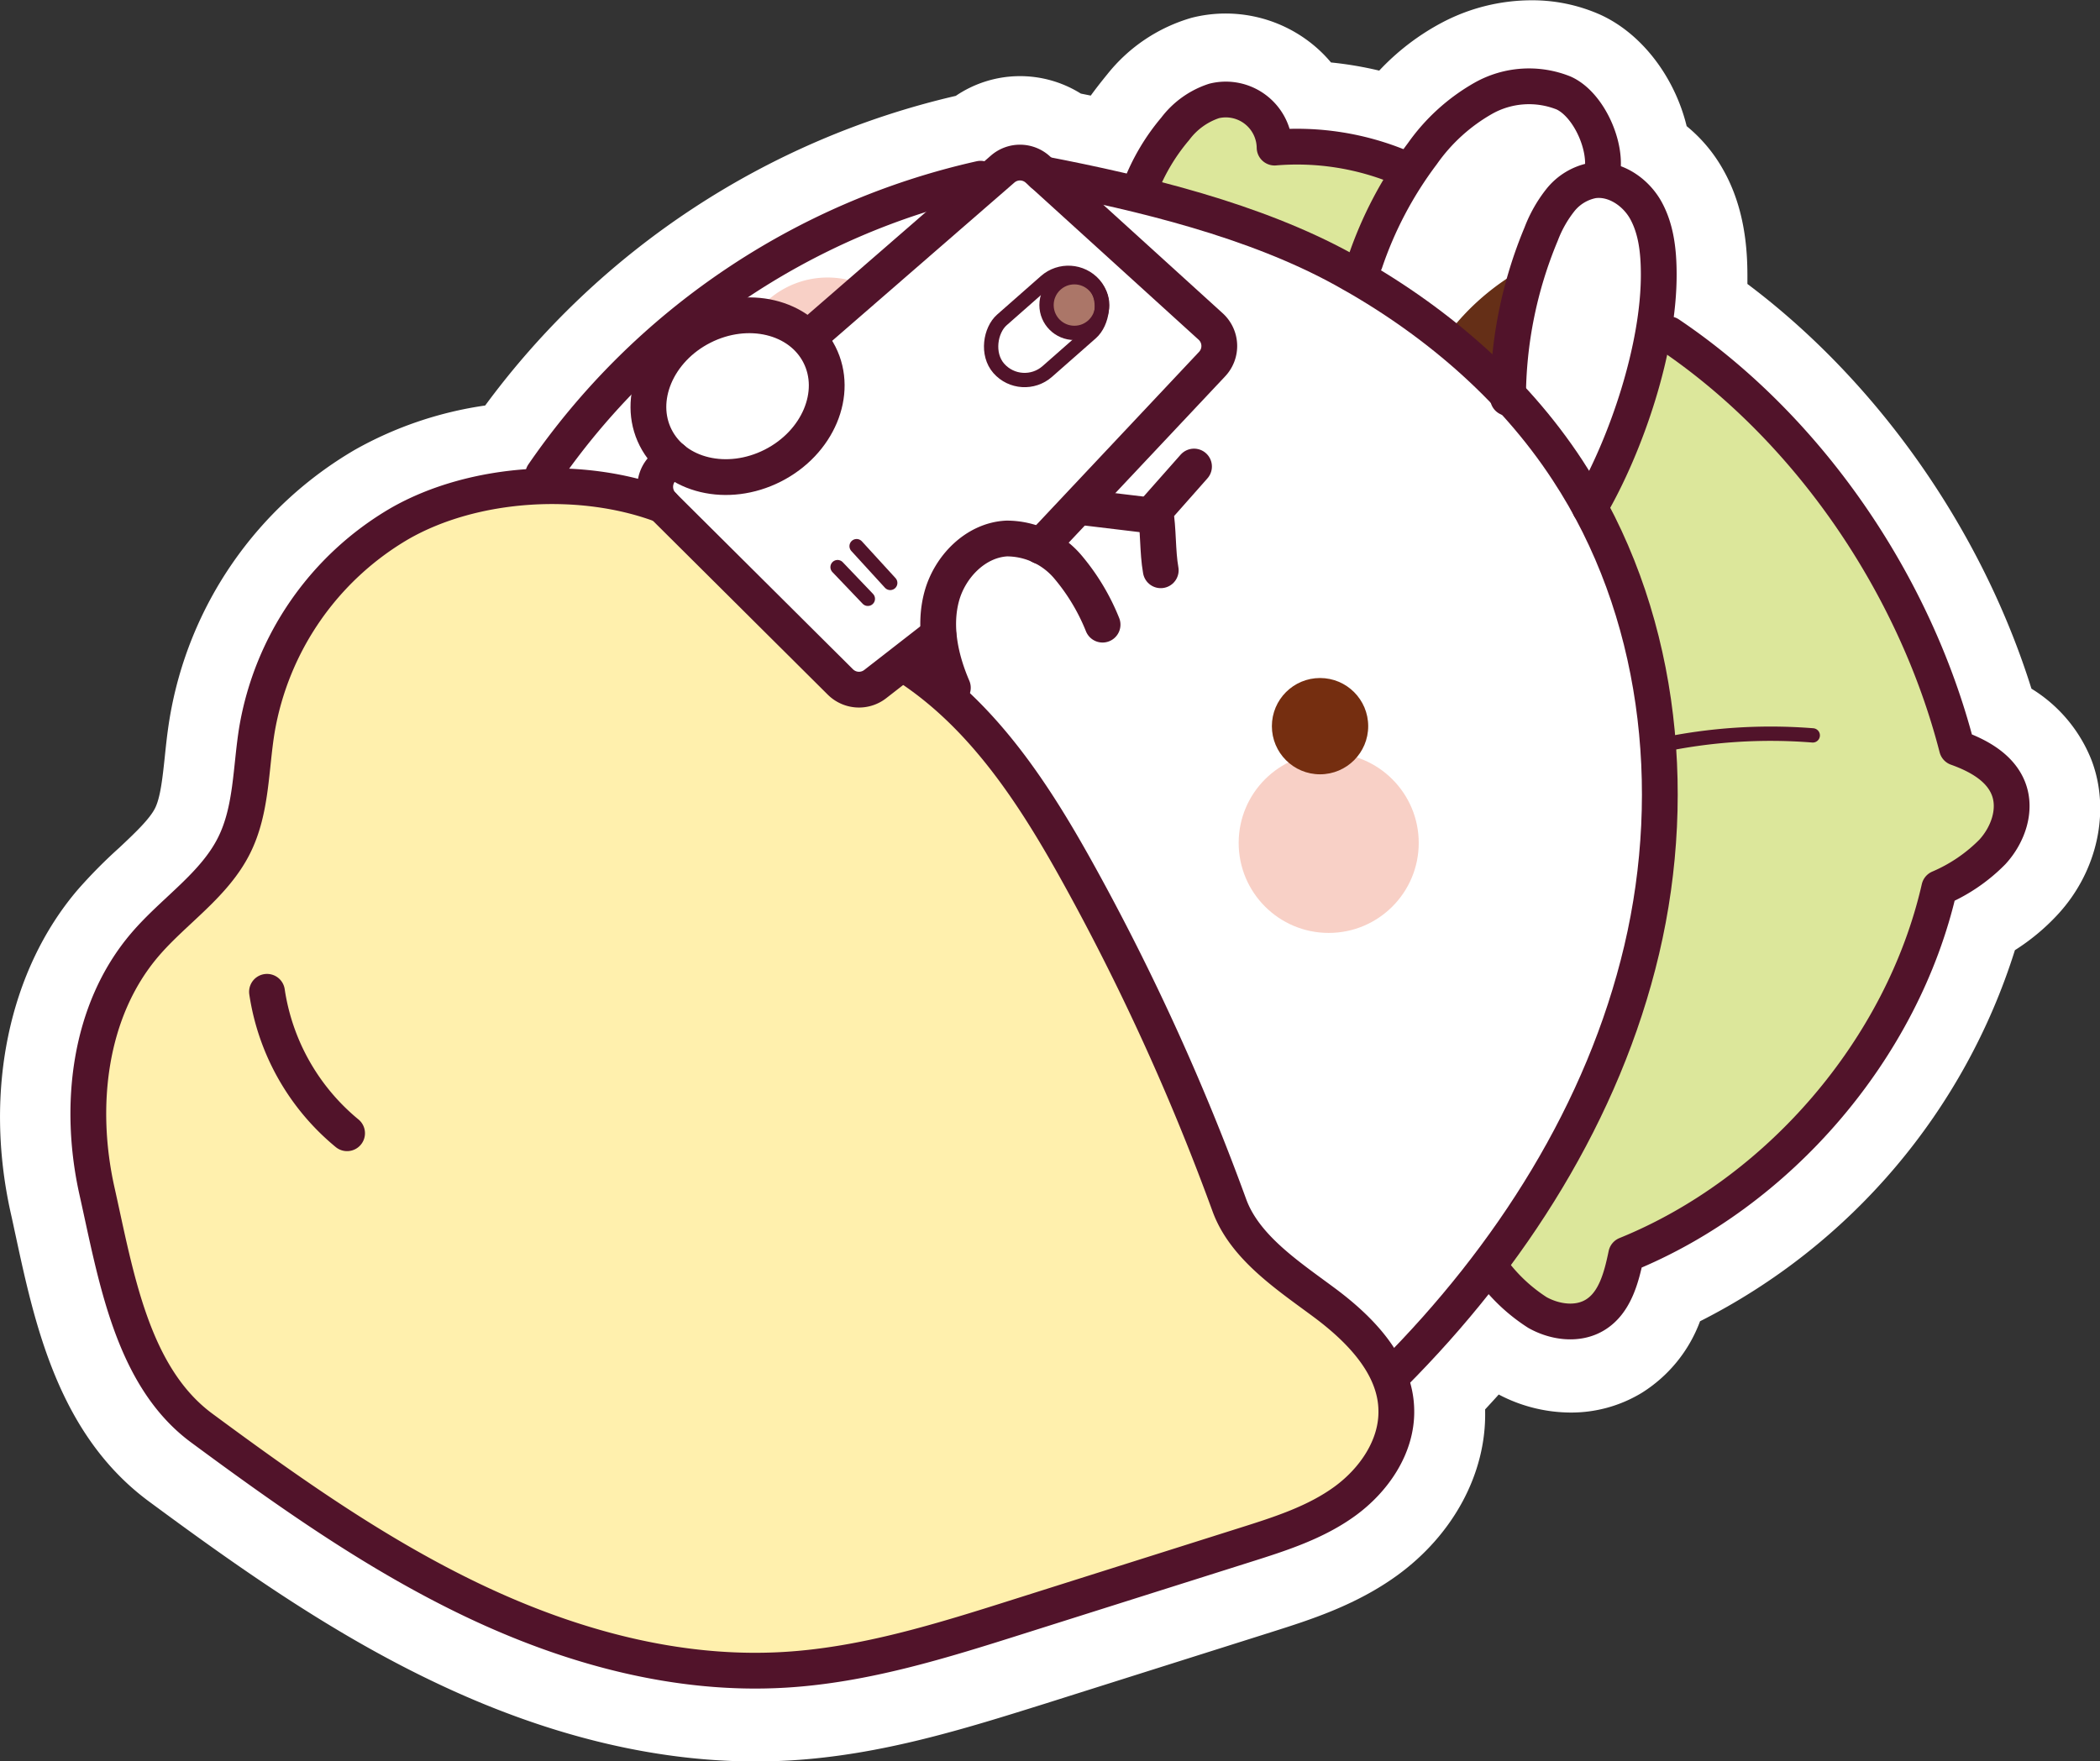
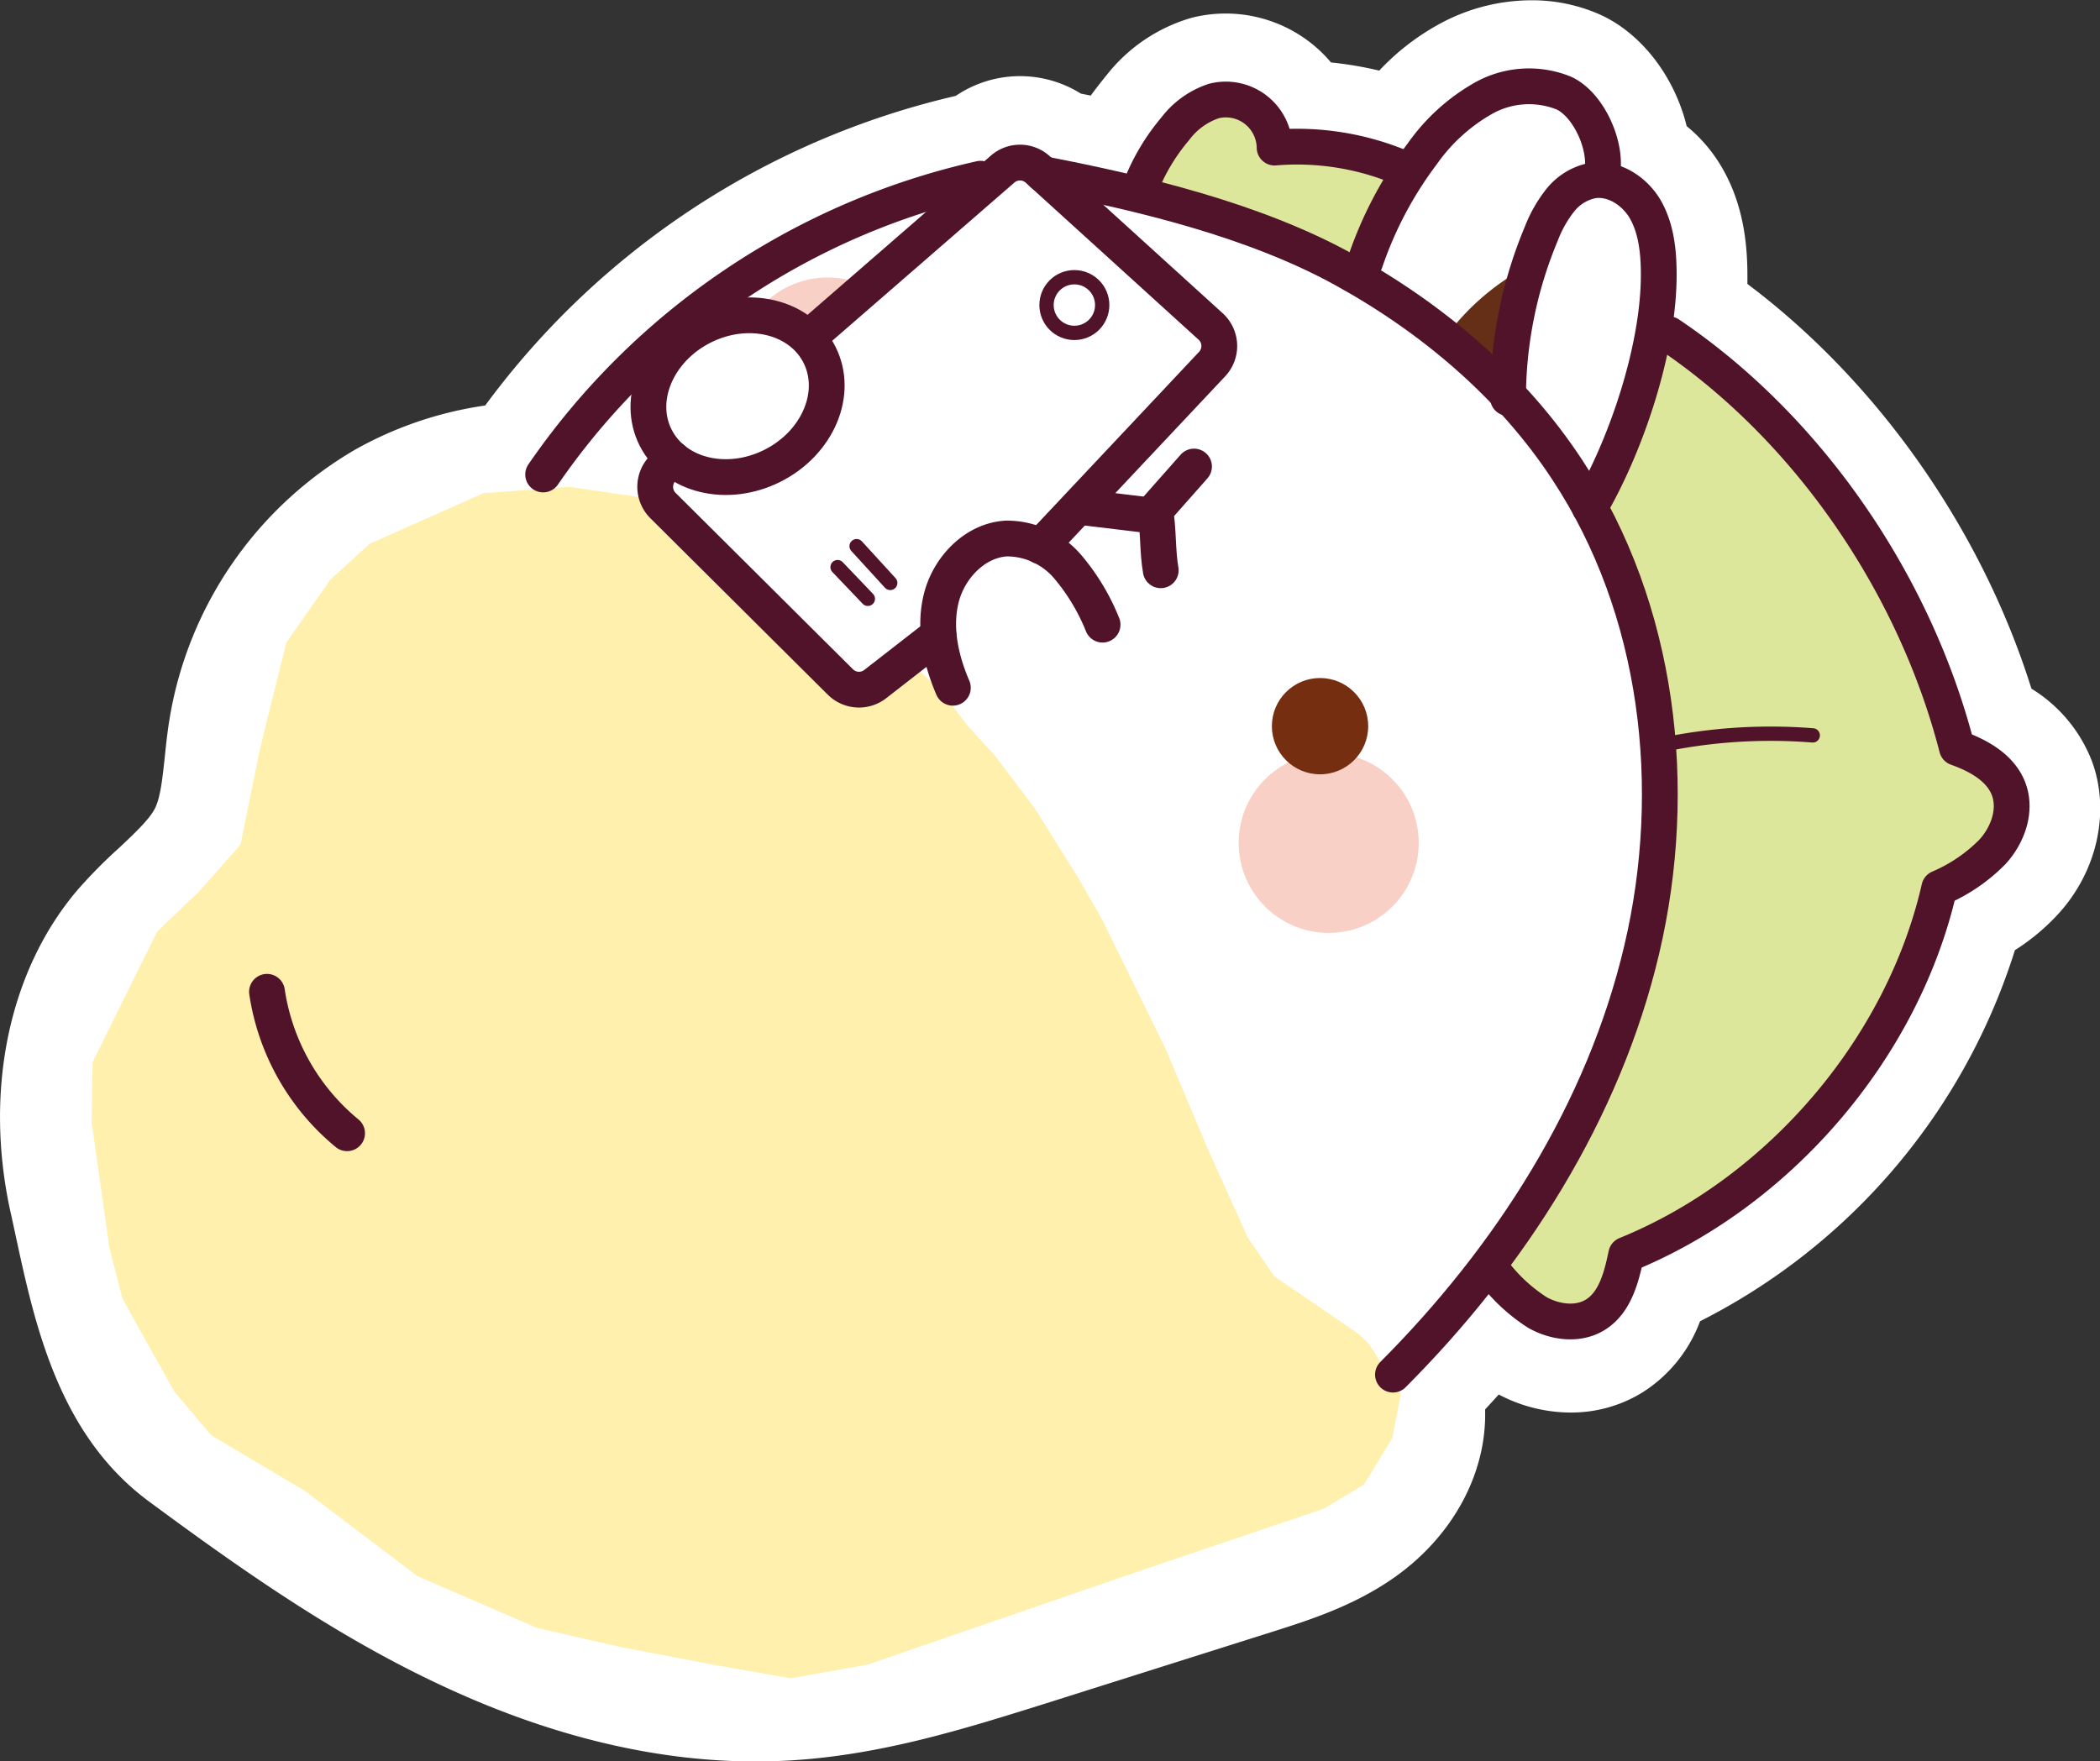
<svg xmlns="http://www.w3.org/2000/svg" viewBox="0 0 293.45 246.2">
  <rect x="0" y="0" width="293.45" height="246.2" fill="#333333" stroke="none" />
  <defs>
    <style>.cls-1{fill:#fff;}.cls-2{fill:#fff0ad;}.cls-3{fill:#f8d0c6;}.cls-4{fill:#752e10;}.cls-5{fill:#ab7668;}.cls-6{fill:#dce79b;}.cls-7{fill:#652f17;}.cls-8,.cls-9{fill:none;stroke:#51132a;stroke-linecap:round;stroke-linejoin:round;}.cls-8{stroke-width:5px;}.cls-9{stroke-width:2px;}</style>
  </defs>
  <g>
    <path d="M108.2,272.57c-13.57,0-27.87-3.53-42.51-10.5-14.23-6.78-27.14-16-39.14-24.8C15.39,229.06,12.26,214.6,9.75,203c-.23-1.07-.45-2.11-.68-3.14-3.45-15.5-.35-30.78,8.3-40.89a67.44,67.44,0,0,1,5.38-5.43c2.64-2.47,4.92-4.59,6.1-7s1.47-5.37,1.84-8.88c.18-1.69.36-3.41.65-5.17a48.66,48.66,0,0,1,23.5-34A48.32,48.32,0,0,1,73.3,92.71a108.35,108.35,0,0,1,64.83-43.24l.22,0a11,11,0,0,1,13.41-.27c2,.39,3.89.79,5.72,1.19a34.4,34.4,0,0,1,3.78-5.43c1-1.23,4.23-5,9.22-6.26a14,14,0,0,1,3.49-.44,14.12,14.12,0,0,1,12,6.65,46.24,46.24,0,0,1,11.09,2,30.74,30.74,0,0,1,9.52-8,21.85,21.85,0,0,1,10-2.49,18.32,18.32,0,0,1,7.62,1.6c4.92,2.22,8.74,7.94,9.63,13.89a16.43,16.43,0,0,1,5.27,5.65c2.38,4.24,2.71,8.85,2.72,12.39,0,1.13,0,2.32-.12,3.56,18.84,13.32,33.82,34.51,40.6,57.43a16,16,0,0,1,7.93,8.45c2,5.3.56,11.73-3.72,16.39A25.69,25.69,0,0,1,280,160.8a82.25,82.25,0,0,1-43.82,51.55,16,16,0,0,1-6.73,9.38,14,14,0,0,1-7.36,2,16.75,16.75,0,0,1-8.17-2.2,20.75,20.75,0,0,1-2.78-1.87q-3,3.48-6.14,6.81a18.23,18.23,0,0,1,.16,2.2c.13,7-3.7,14-10.25,18.79-5.1,3.7-11.11,5.6-15.94,7.13l-31.62,10c-11,3.49-22.39,7.09-34.61,7.82C111.25,272.52,109.72,272.57,108.2,272.57Z" class="cls-1" transform="translate(-2.69 -31.37)" />
    <path d="M216.6,41.37a13.47,13.47,0,0,1,5.56,1.15c4,1.83,7.11,7.65,6.87,12.48a11.05,11.05,0,0,1,5.73,5c1.82,3.24,2.07,7,2.08,10a45.38,45.38,0,0,1-.42,6.17,2.38,2.38,0,0,1,.81.34c19.35,13,34.57,34.65,40.9,58,3.87,1.59,6.37,3.84,7.45,6.68,1.35,3.54.28,7.95-2.73,11.23a23.68,23.68,0,0,1-7.12,5.08c-5.48,22.29-22.48,42.22-43.75,51.32-.77,3.33-2,6.79-5.14,8.72a9,9,0,0,1-4.74,1.28,11.74,11.74,0,0,1-5.72-1.56,21.77,21.77,0,0,1-5.64-4.88,153.68,153.68,0,0,1-11.16,12.6,15,15,0,0,1,.6,3.88c.09,5.38-3,10.85-8.19,14.64-4.45,3.23-9.8,4.92-14.52,6.41l-31.62,10c-10.72,3.39-21.8,6.9-33.39,7.58-1.41.09-2.83.13-4.26.13-12.83,0-26.38-3.36-40.36-10s-26.52-15.62-38.32-24.3c-9.65-7.1-12.43-20-14.88-31.32L14,198.75c-3.11-14-.41-27.63,7.22-36.55a64.08,64.08,0,0,1,5-5c2.88-2.67,5.59-5.21,7.17-8.41s1.93-6.74,2.33-10.57c.17-1.6.35-3.25.61-4.89a43.61,43.61,0,0,1,21.07-30.43,44.57,44.57,0,0,1,19-5.41,2.63,2.63,0,0,1,.34-.79A103.29,103.29,0,0,1,139.2,54.35a2.61,2.61,0,0,1,.48-.05,2.79,2.79,0,0,1,.58.07l1-.86a6,6,0,0,1,8.05.09l.24.22c3.37.65,7,1.4,10.67,2.27a30.64,30.64,0,0,1,4.86-7.93,13.41,13.41,0,0,1,6.65-4.66,9,9,0,0,1,2.25-.28,9.15,9.15,0,0,1,8.83,6.62l1.13,0a41.33,41.33,0,0,1,14.93,2.92c.24-.34.48-.69.74-1,3.06-4,6-6.72,9.31-8.42a16.85,16.85,0,0,1,7.69-1.93m0-10a26.86,26.86,0,0,0-12.29,3.05,33.52,33.52,0,0,0-8.9,6.78,51,51,0,0,0-6.74-1.14,18.88,18.88,0,0,0-3-2.87,19.28,19.28,0,0,0-16.45-3.38,23.28,23.28,0,0,0-11.79,7.88c-.82,1-1.6,2-2.33,3l-1.39-.28a16,16,0,0,0-17.47.32A113.43,113.43,0,0,0,70.49,88.05,52.17,52.17,0,0,0,52.35,94.2a53.65,53.65,0,0,0-25.94,37.49c-.32,1.91-.52,3.79-.69,5.44-.31,2.92-.6,5.67-1.36,7.2s-2.83,3.49-5,5.53a69.65,69.65,0,0,0-5.78,5.84C3.91,167,.4,183.9,4.19,200.92c.23,1,.45,2.07.68,3.12,2.68,12.44,6,27.92,18.72,37.26,12.19,9,25.32,18.32,40,25.28,15.31,7.29,30.34,11,44.66,11,1.62,0,3.25-.05,4.85-.14,12.83-.76,24.52-4.46,35.82-8l31.62-10c5.17-1.64,11.61-3.68,17.37-7.85,7.87-5.71,12.47-14.28,12.31-22.93v-.29c.64-.69,1.27-1.38,1.9-2.08a21.71,21.71,0,0,0,10,2.52,19,19,0,0,0,10-2.76,20,20,0,0,0,8.13-10,87.49,87.49,0,0,0,44-51.87,29.92,29.92,0,0,0,6-5c5.54-6,7.39-14.5,4.71-21.55a20.57,20.57,0,0,0-8.4-10c-7-22.33-21.53-42.94-39.69-56.57,0-.38,0-.75,0-1.12,0-3.82-.38-9.52-3.37-14.82A21.25,21.25,0,0,0,238.38,49c-1.65-6.79-6.22-12.93-12.1-15.59a23.37,23.37,0,0,0-9.68-2Z" class="cls-1" transform="translate(-2.69 -31.37)" />
    <polygon points="51.65 76.01 67.55 68.94 79.54 68.05 91.54 69.81 119.15 95.49 123.75 94.14 127.51 92.84 134.19 99.17 144.73 113.16 150.27 122 162.87 143.98 175.33 172.66 178.18 176.71 185.46 182.34 191.26 187.79 195.75 194.81 194.56 201.01 190.59 207.52 185.01 210.87 160.39 219.2 151.6 222.21 121.35 232.64 110.47 234.59 99.88 232.72 86.82 230.24 75.03 227.54 58.37 220.33 42.6 208.39 29.52 200.62 24.36 194.5 17.13 181.56 15.3 174.49 12.8 156.82 12.94 148.48 21.95 130.23 27.92 124.5 33.6 118.08 36.37 104.5 40.01 89.83 46.11 81.08 51.65 76.01" class="cls-2" />
    <path d="M78.59,98.91,91.37,100l5.23,3.31,25.25,25.17,5.24-2.35,3.86-2.4,7,9.13,6.77,7.4,10.84,17.3,10.06,20.52,5.77,13.71,5.66,12.55,3.7,5.42,12.26,8.38,4.76,5.36,7.65-8.79L218.16,198l6.27-14.92,6.67-17L233,155.87l.63-17,.17-11.42L229,110l-2.54-7.21L230,92.26l3.62-11.78,1.81-14.2L233.84,59l-3.48-2.46-3.22-.84-1.61-3.06a4.7,4.7,0,0,0-.93-3.81,24.61,24.61,0,0,1-2.54-4.37L217.91,43l-5.56,1.13-6.56,4-9.41,9.63-4,12.43-2.68-1.5-21.46-7.25L154.72,57l-11.22-1.7-9.75,2.42L112,67l-7.28,5.79L85.05,89.24l-3.93,4.91Z" class="cls-1" transform="translate(-2.69 -31.37)" />
    <circle cx="185.67" cy="117.82" r="12.58" class="cls-3" />
    <path d="M115.05,77.16c3.1-1,5.55-3.93,8.23-6a12.71,12.71,0,0,0-4.94-1,12.56,12.56,0,0,0-10.41,5.52C110.35,76.36,112.52,78,115.05,77.16Z" class="cls-3" transform="translate(-2.69 -31.37)" />
    <circle cx="184.46" cy="101.5" r="6.73" class="cls-4" />
-     <circle cx="150.13" cy="42.71" r="3.62" class="cls-5" />
    <path d="M210.37,207.51c.35.67,3.42,5.1,3.42,5.1l4.47,3.47,4.05.36,3.76-1.61,2.87-4.31,2.51-4.42L242.56,200l17.16-15.08,6.7-11.94,3.78-6.61.9-2.27,2.5-8.21,5-3.16,3.15-5,.77-4-1.61-4.17-3.15-3.09-6.41-12.7-3-10-7.38-10.79-12-14.28L238.07,79.6l-2.92-2.27-.67.28L230.41,91.5l-5,9.87-.92.94,9.66,30.56,0,9.8-1.33,16.47-5.1,21.22-3.07,4.4L217,198.51l-2.44,2.86Z" class="cls-6" transform="translate(-2.69 -31.37)" />
    <polygon points="190.46 39.2 193.65 31.24 195.77 24.33 195.77 22.3 179.56 20.55 176.62 20.77 174.66 14.8 171.11 13.09 166.64 14.7 162.8 17.42 160.29 22.23 158.76 27.14 185.83 35.22 190.46 39.2" class="cls-6" />
    <path d="M205,78.06a33.89,33.89,0,0,1,10.66-9.2,55.4,55.4,0,0,0-2.08,17.34Z" class="cls-7" transform="translate(-2.69 -31.37)" />
    <path d="M135.84,127.5c-1.72-4-2.69-8.51-1.57-12.71s4.75-7.93,9.09-8.15a11.2,11.2,0,0,1,8.46,3.86,29.48,29.48,0,0,1,4.94,8.18" class="cls-8" transform="translate(-2.69 -31.37)" />
    <ellipse cx="105.76" cy="86.74" class="cls-8" rx="12.83" ry="10.88" transform="translate(-30.49 25.85) rotate(-26.89)" />
-     <rect width="9.6" height="17.75" x="144.13" y="68.12" class="cls-9" rx="4.8" transform="translate(105.64 -117.04) rotate(48.65)" />
    <circle cx="150.13" cy="42.64" r="3.89" class="cls-9" />
    <line x1="117.04" x2="121.27" y1="79.27" y2="83.7" class="cls-9" />
    <line x1="119.7" x2="124.4" y1="76.34" y2="81.48" class="cls-9" />
    <path d="M116.44,77.9,142.8,55a3.69,3.69,0,0,1,4.91.06L171.86,77a3.69,3.69,0,0,1,.21,5.26l-23.95,25.47" class="cls-8" transform="translate(-2.69 -31.37)" />
    <path d="M96.67,95.5l-1.32,1.28a3.7,3.7,0,0,0,0,5.27l24.77,24.64a3.69,3.69,0,0,0,4.87.3l8.83-6.87" class="cls-8" transform="translate(-2.69 -31.37)" />
    <path d="M154.27,102.31l8.33,1" class="cls-8" transform="translate(-2.69 -31.37)" />
    <path d="M169.54,96.58l-5.42,6.13c.47,2.62.3,5.75.77,8.37" class="cls-8" transform="translate(-2.69 -31.37)" />
    <path d="M213.42,87a59.77,59.77,0,0,1,4.63-22.92,17.78,17.78,0,0,1,2.66-4.71,7.63,7.63,0,0,1,4.54-2.77c3-.45,6,1.56,7.45,4.21s1.77,5.78,1.78,8.82c.05,10.28-4.45,23.79-9.63,32.68" class="cls-8" transform="translate(-2.69 -31.37)" />
    <path d="M193.45,68a53.75,53.75,0,0,1,8-15.15A26.27,26.27,0,0,1,210,45.09a13,13,0,0,1,11.19-.72c3.52,1.59,6.17,7.55,5.35,11.33" class="cls-8" transform="translate(-2.69 -31.37)" />
-     <path d="M129.81,124.71c10.55,7,17.62,18,23.72,29.06a326.65,326.65,0,0,1,20.95,46.07c2.15,5.89,8.23,9.86,13.26,13.6s10,8.82,10.07,15.08c.09,5.06-3.12,9.73-7.21,12.7s-9,4.54-13.84,6.07l-31.62,10c-10.73,3.4-21.6,6.82-32.83,7.48-15,.89-29.92-3.22-43.46-9.67S43,239.93,30.91,231c-9.79-7.2-12-21.24-14.66-33.11s-1.19-25.27,6.71-34.5c4.07-4.76,9.71-8.31,12.48-13.93,2.44-4.94,2.27-10.69,3.16-16.12a41.4,41.4,0,0,1,19.91-28.77c10.45-6,25.55-6.85,36.81-2.56" class="cls-8" transform="translate(-2.69 -31.37)" />
    <path d="M197.34,223.51c16.41-16.45,29.43-36.77,34.76-59.39s2.41-47.58-10.35-67C214,85.27,202.83,75.83,190.41,69s-28.06-10.61-42-13.3" class="cls-8" transform="translate(-2.69 -31.37)" />
    <path d="M234.68,135.55A74.15,74.15,0,0,1,256,134.16" class="cls-9" transform="translate(-2.69 -31.37)" />
    <path d="M40,170a31.66,31.66,0,0,0,11.19,19.77" class="cls-8" transform="translate(-2.69 -31.37)" />
    <path d="M211.35,209.1a23.87,23.87,0,0,0,6.18,5.73c2.46,1.38,5.67,1.8,8.07.32,2.77-1.7,3.67-5.23,4.33-8.41,21.32-8.66,38.63-28.8,43.75-51.24a23.2,23.2,0,0,0,7.42-5.05c2.16-2.35,3.4-5.82,2.27-8.8s-4.22-4.68-7.22-5.75c-5.87-22.81-20.7-44.65-40.25-57.81" class="cls-8" transform="translate(-2.69 -31.37)" />
    <path d="M162,57.69a28.59,28.59,0,0,1,4.91-8.31,11.13,11.13,0,0,1,5.43-3.9A6.82,6.82,0,0,1,180.8,52a37.65,37.65,0,0,1,17.66,2.78" class="cls-8" transform="translate(-2.69 -31.37)" />
    <path d="M78.59,97.69a101,101,0,0,1,61.12-41.34" class="cls-8" transform="translate(-2.69 -31.37)" />
  </g>
</svg>